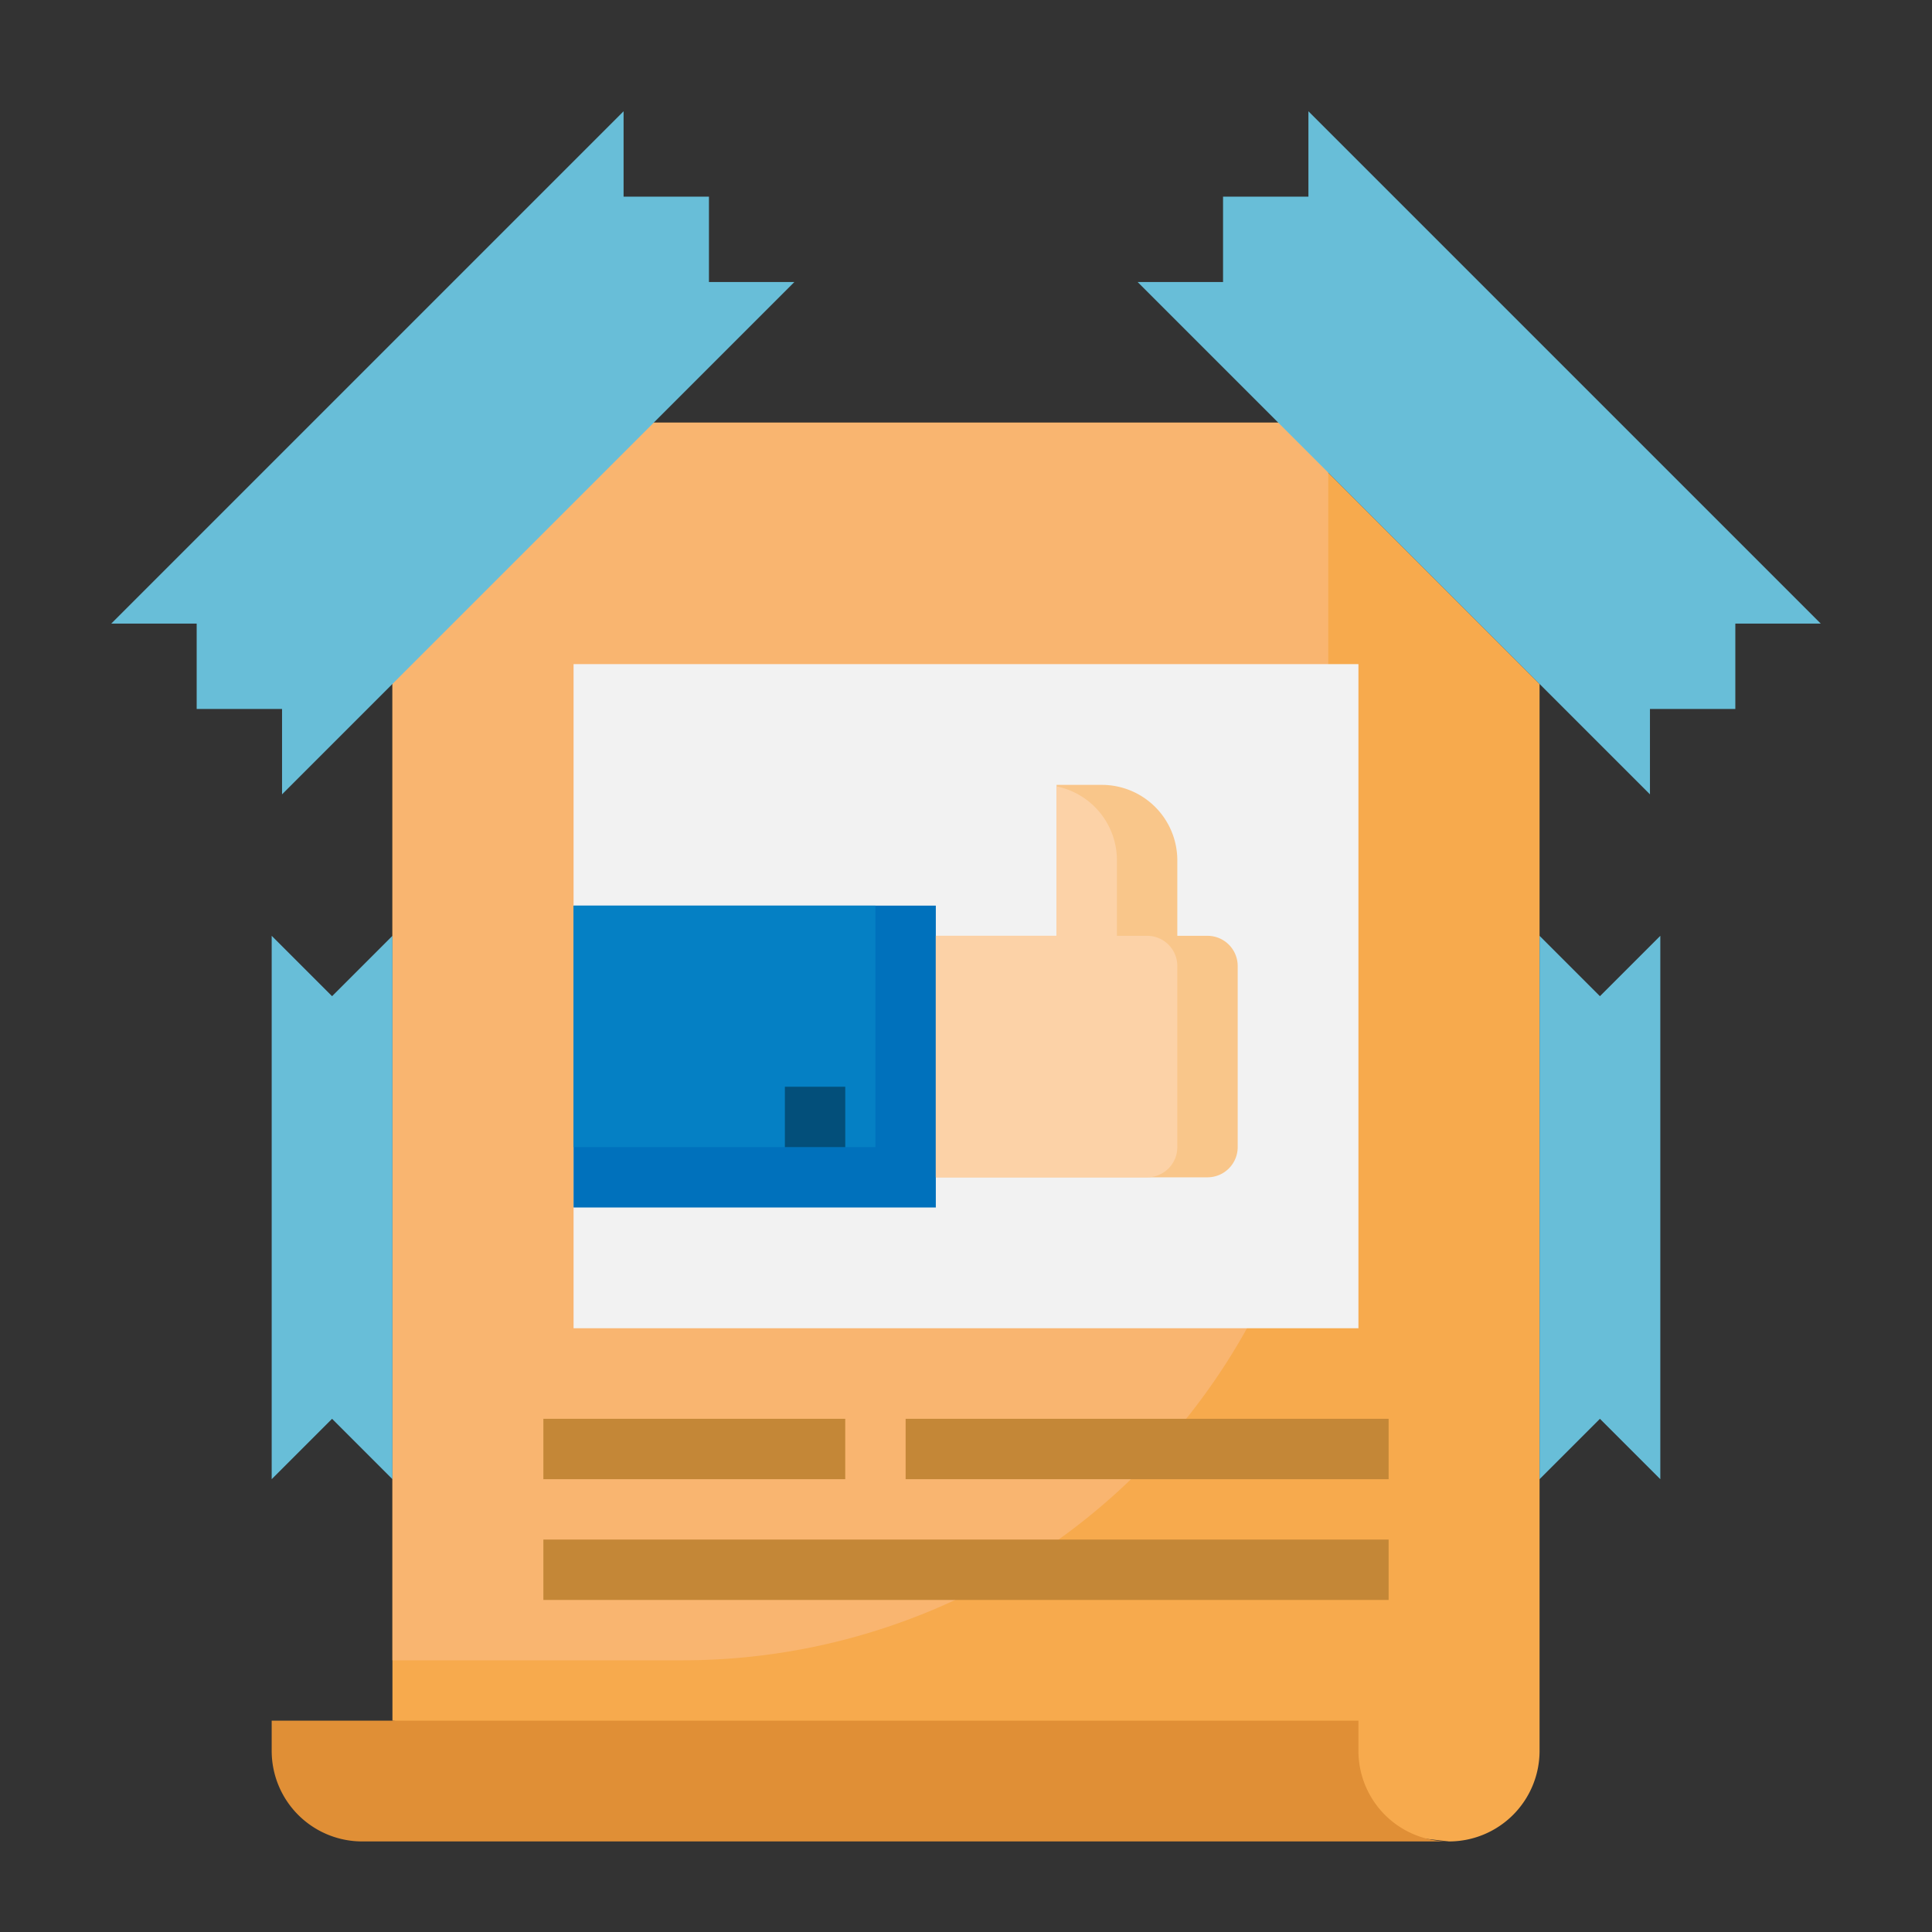
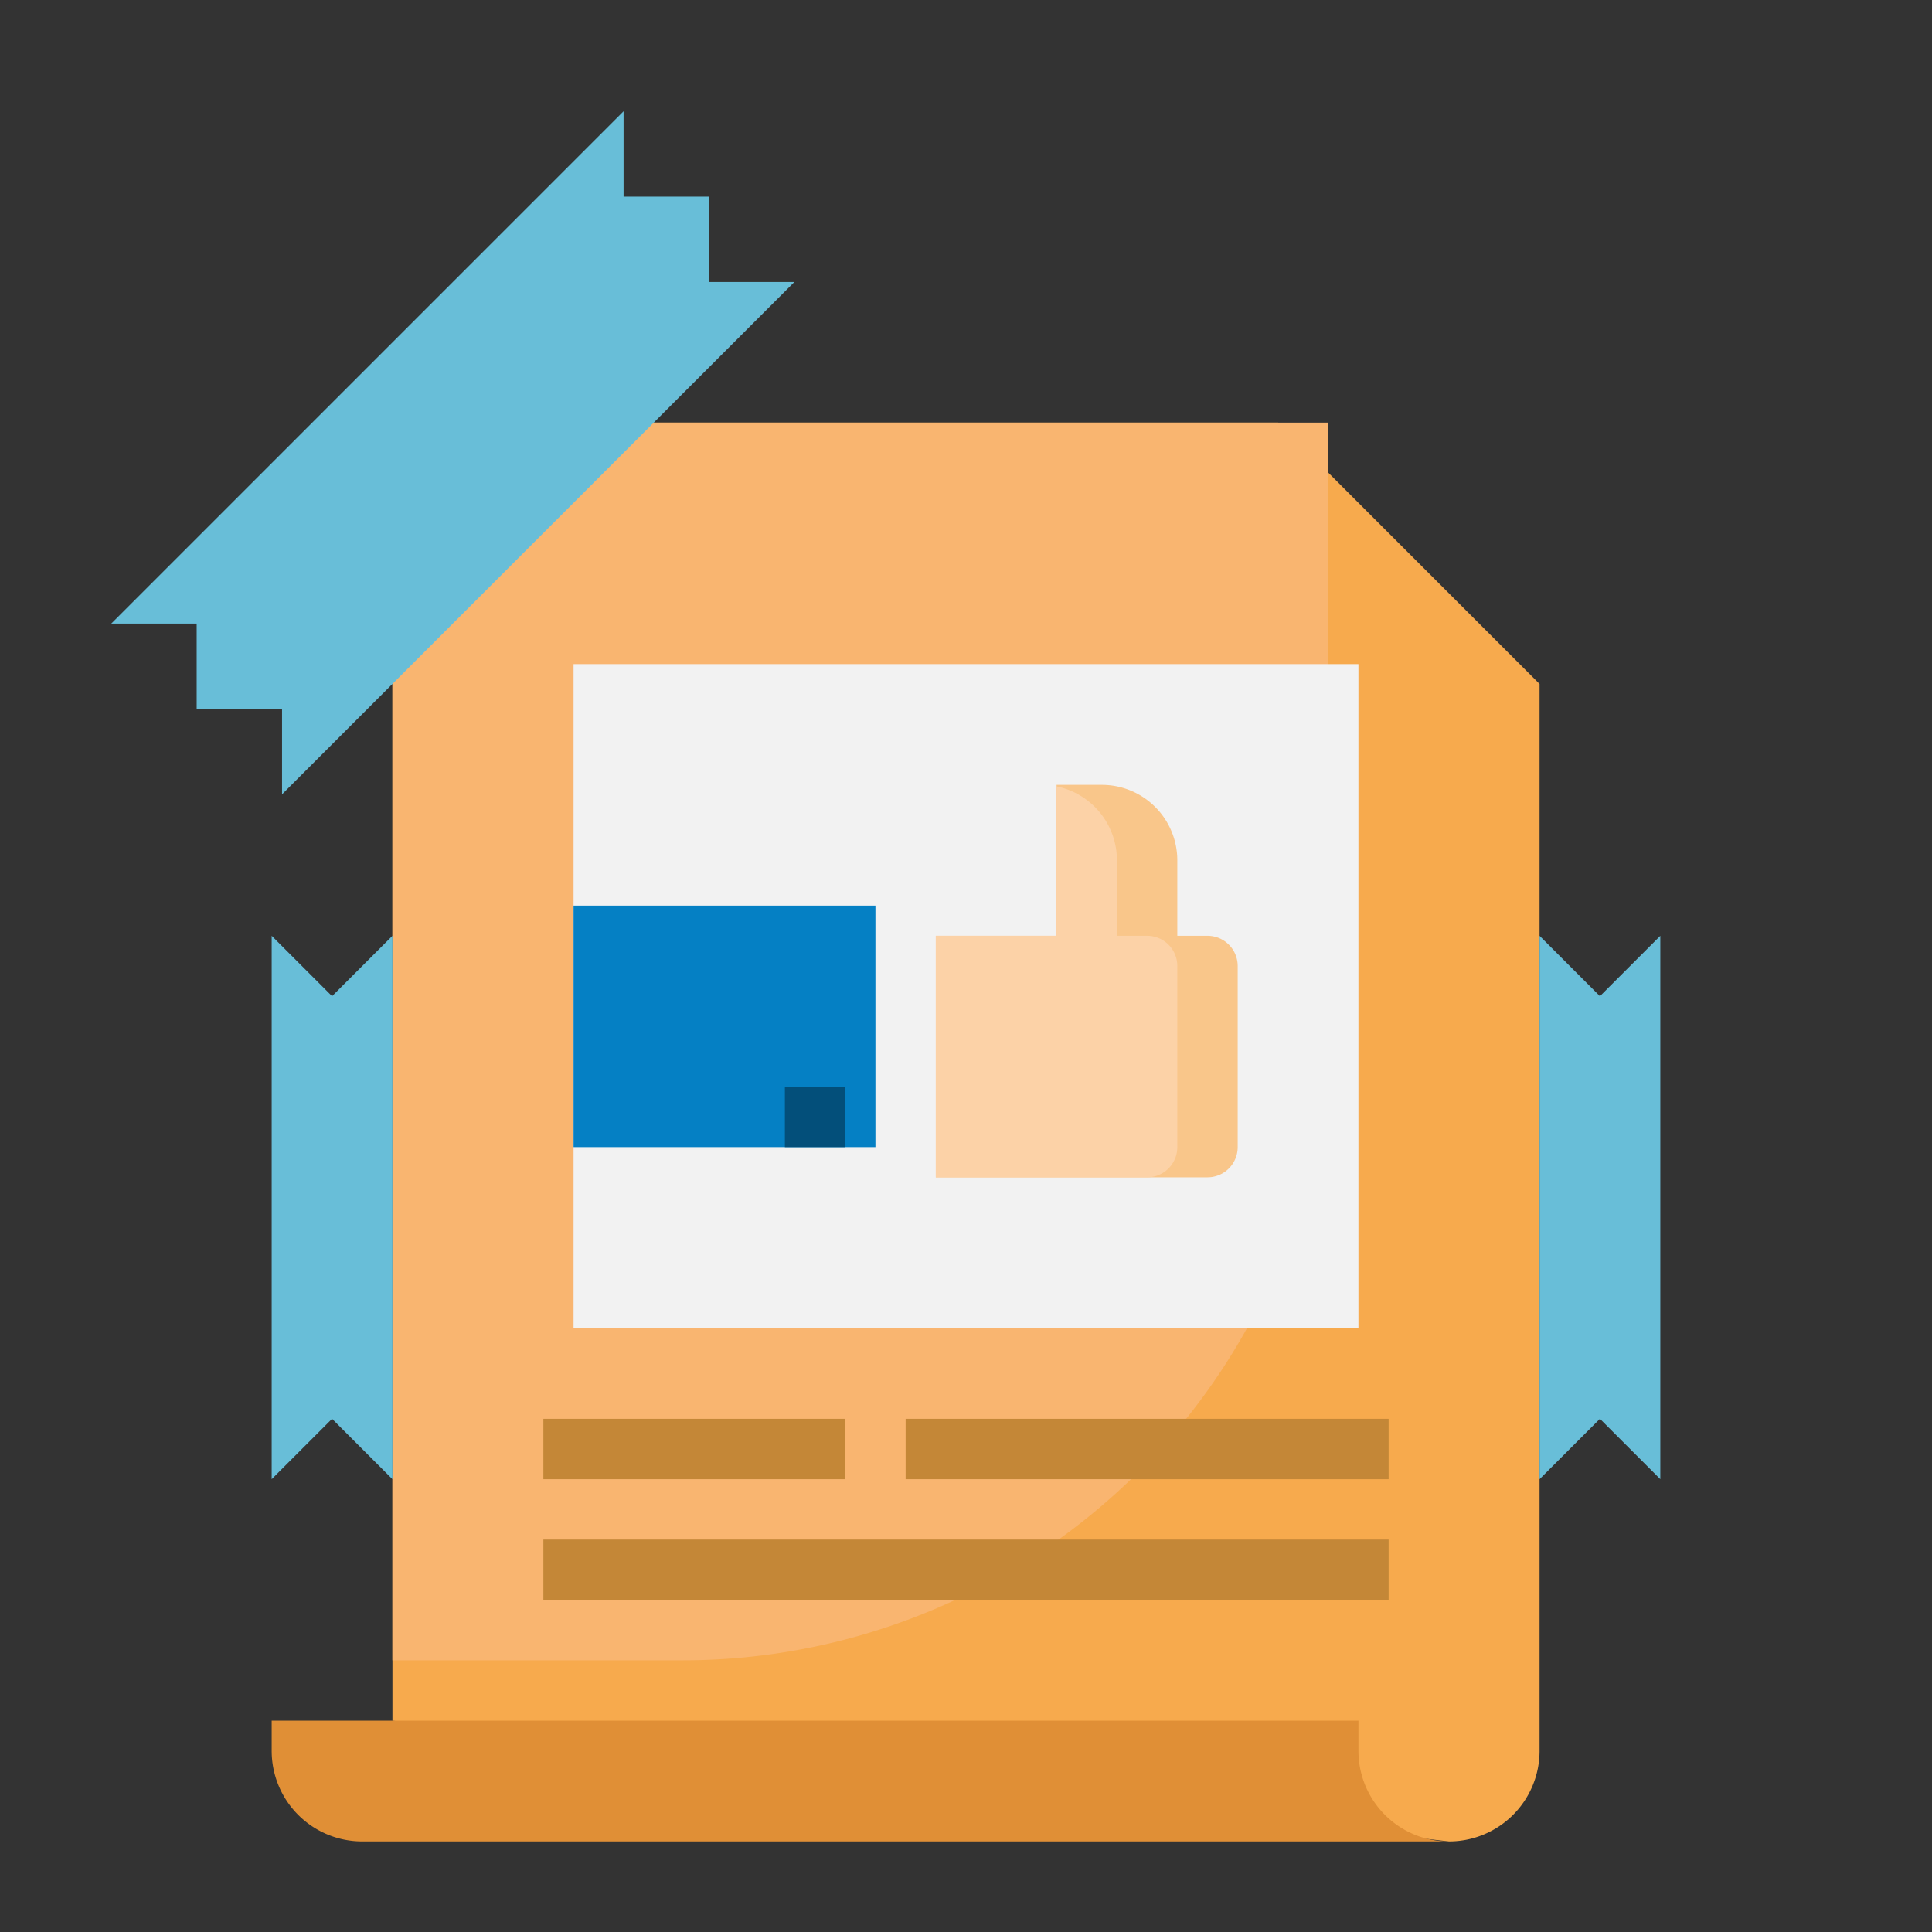
<svg xmlns="http://www.w3.org/2000/svg" viewBox="0 0 64 64" id="poster">
  <rect x="0" y="0" width="64" height="64" fill="#333333" stroke="none" />
  <path fill="#f7aa4d" d="M13,57V22.657L21.657,14H42.343L51,22.657V58a3,3,0,0,1-3,3" />
  <path fill="#f9b570" d="M22.613,55H13V14H44V33.613A21.387,21.387,0,0,1,22.613,55Z" />
  <rect width="26" height="22" x="19" y="22" fill="#f2f2f2" />
-   <rect width="12" height="10" x="19" y="30" fill="#0071bc" />
  <rect width="10" height="8" x="19" y="30" fill="#0580c4" />
-   <polygon fill="#68bed8" points="49.667 10.01 60.314 20.657 57.485 20.657 57.485 23.485 54.657 23.485 54.657 26.314 37.686 9.343 40.515 9.343 40.515 6.515 43.343 6.515 43.343 3.686 47.657 8 49.667 10.01" />
  <polygon fill="#68bed8" points="51 31 53 33 55 31 55 49 53 47 51 49 51 31" />
  <path fill="#e08f36" d="M48,61h0a3,3,0,0,1-3-3V57H9v1a3,3,0,0,0,3,3H48" />
  <polygon fill="#68bed8" points="3.686 20.657 6.515 20.657 6.515 23.485 9.343 23.485 9.343 26.314 26.314 9.343 23.485 9.343 23.485 6.515 20.657 6.515 20.657 3.686 3.686 20.657" />
  <polygon fill="#68bed8" points="9 31 11 33 13 31 13 49 11 47 9 49 9 31" />
  <rect width="10" height="2" x="18" y="47" fill="#c48737" />
  <rect width="16" height="2" x="30" y="47" fill="#c48737" />
  <rect width="28" height="2" x="18" y="51" fill="#c48737" />
  <path fill="#f9c68a" d="M41,32v6a1,1,0,0,1-1,1H31V31h4V26h1.5A2.5,2.5,0,0,1,39,28.5V31h1A1,1,0,0,1,41,32Z" />
  <path fill="#fcd2a7" d="M39,32v6a1,1,0,0,1-1,1H31V31h4V26.05a2.5,2.5,0,0,1,2,2.45V31h1A1,1,0,0,1,39,32Z" />
  <rect width="2" height="2" x="26" y="36" fill="#034f7a" />
</svg>